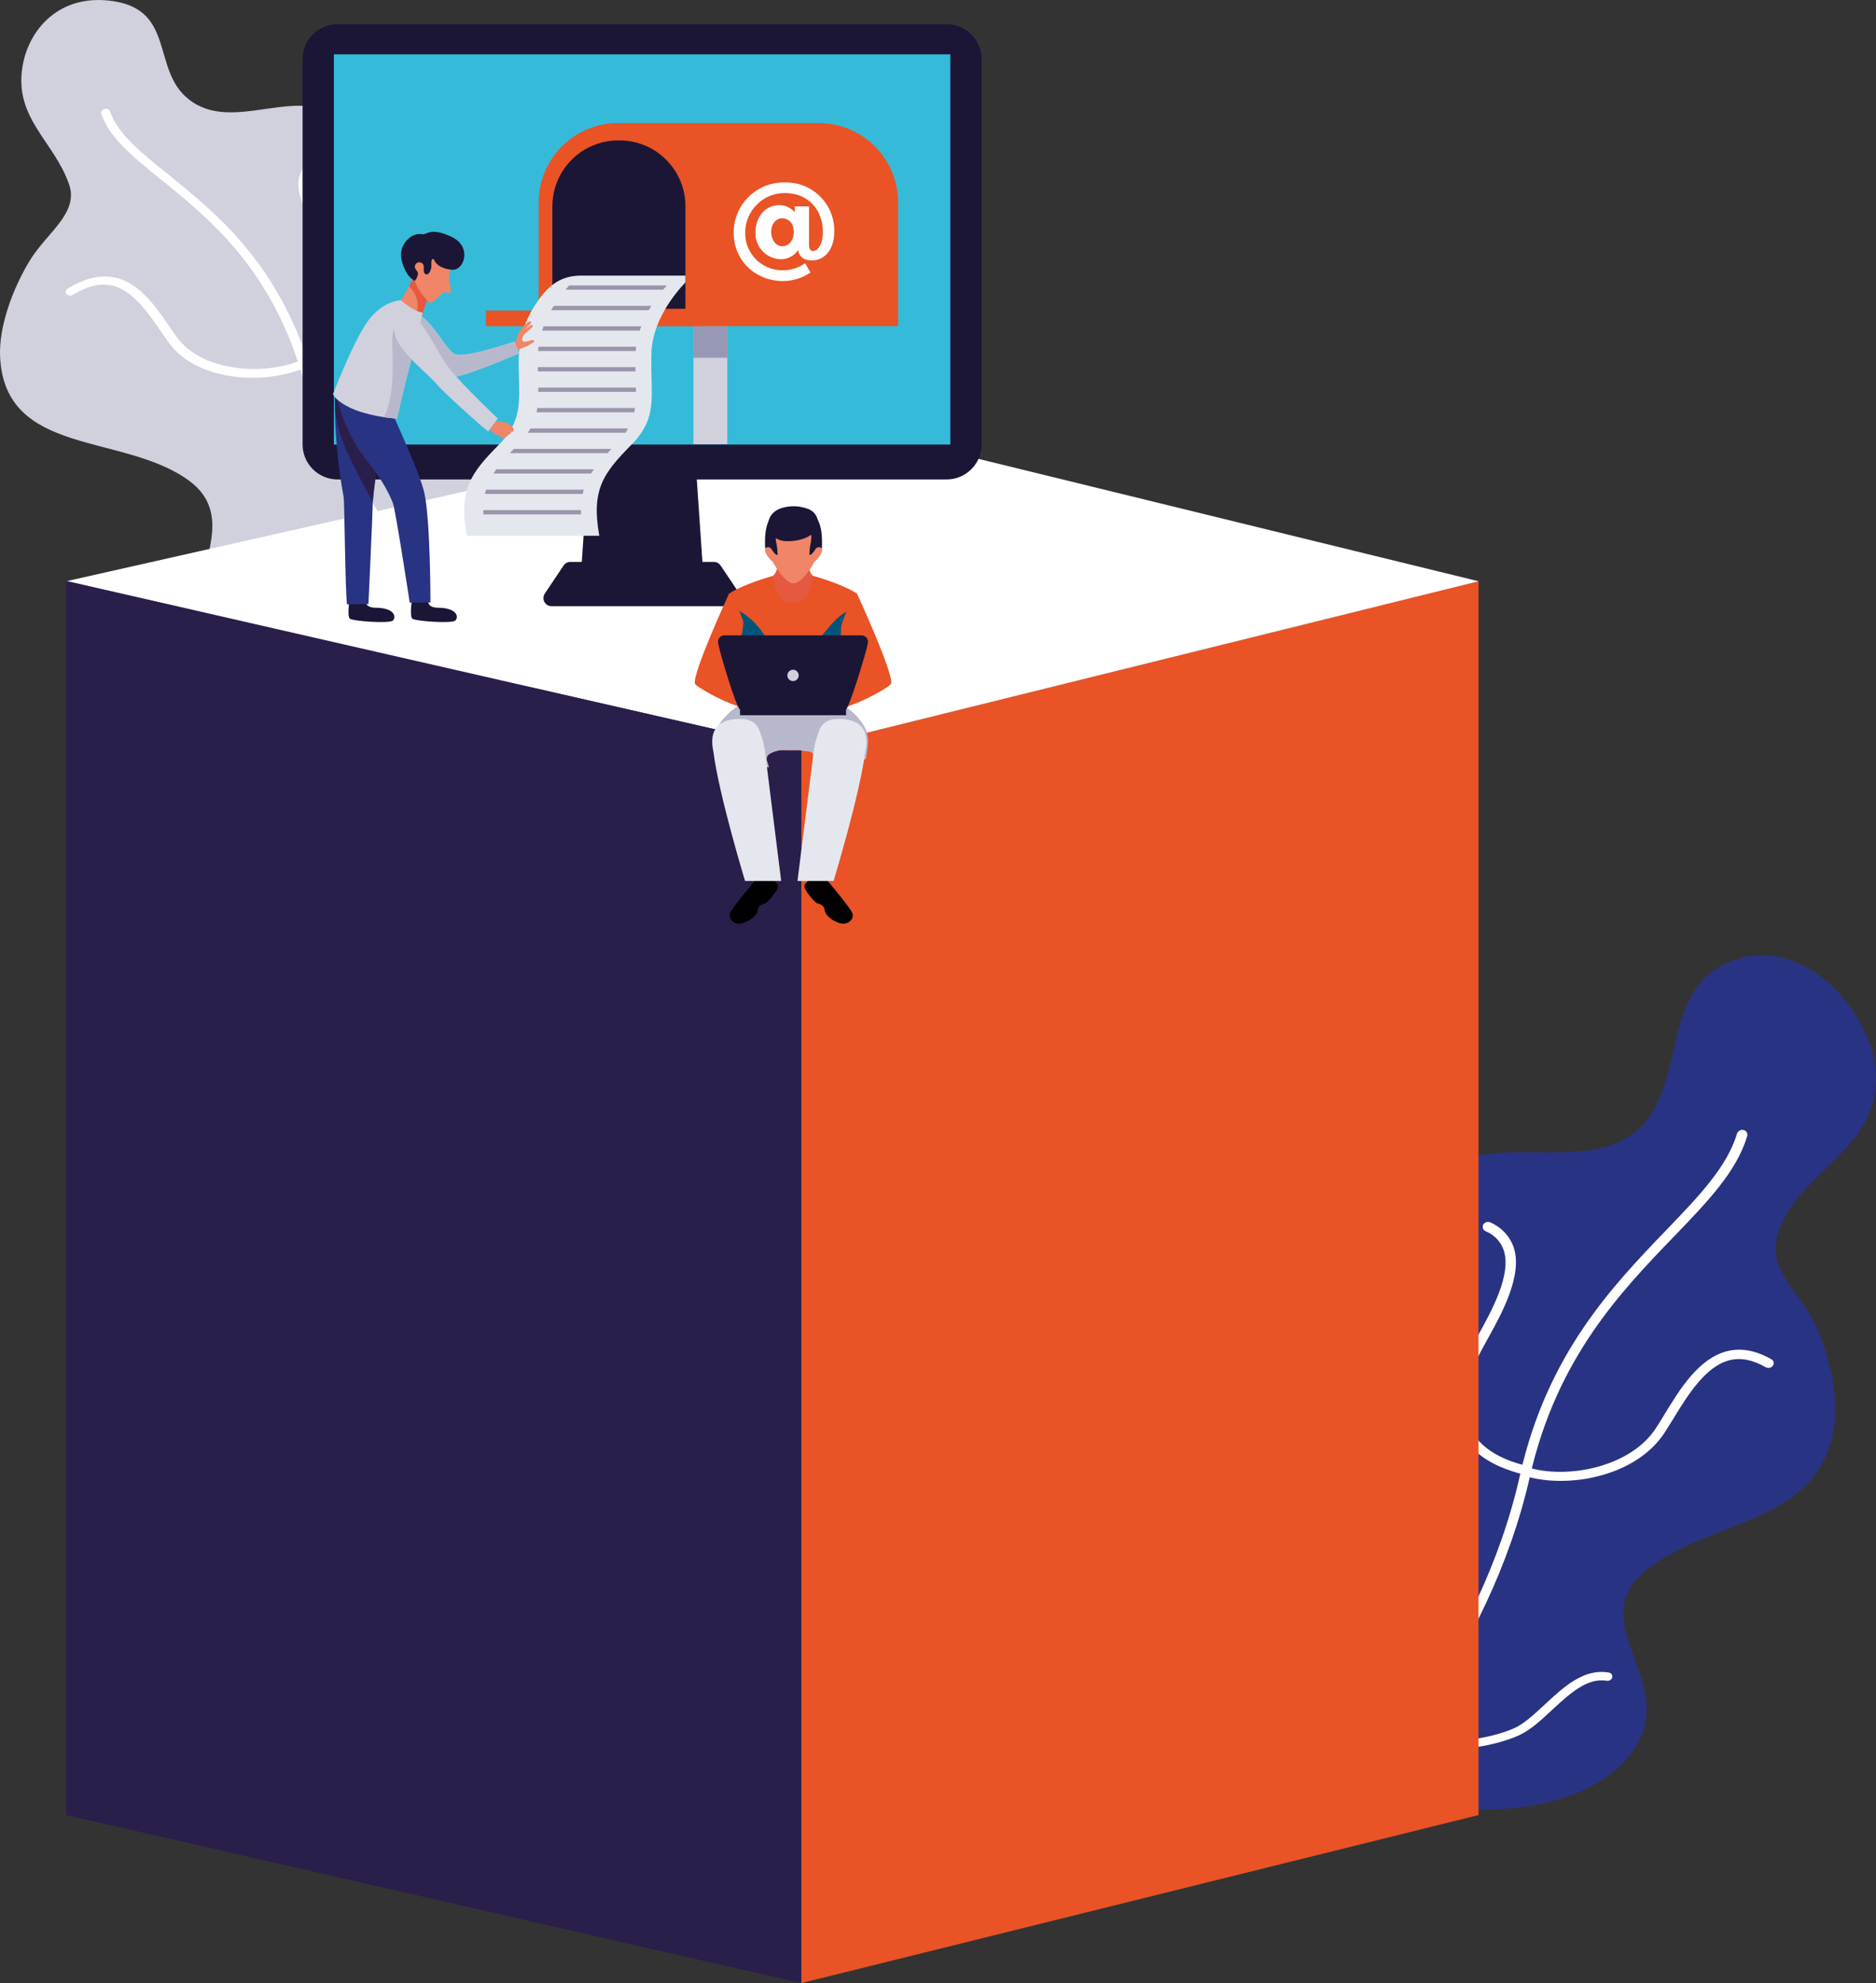
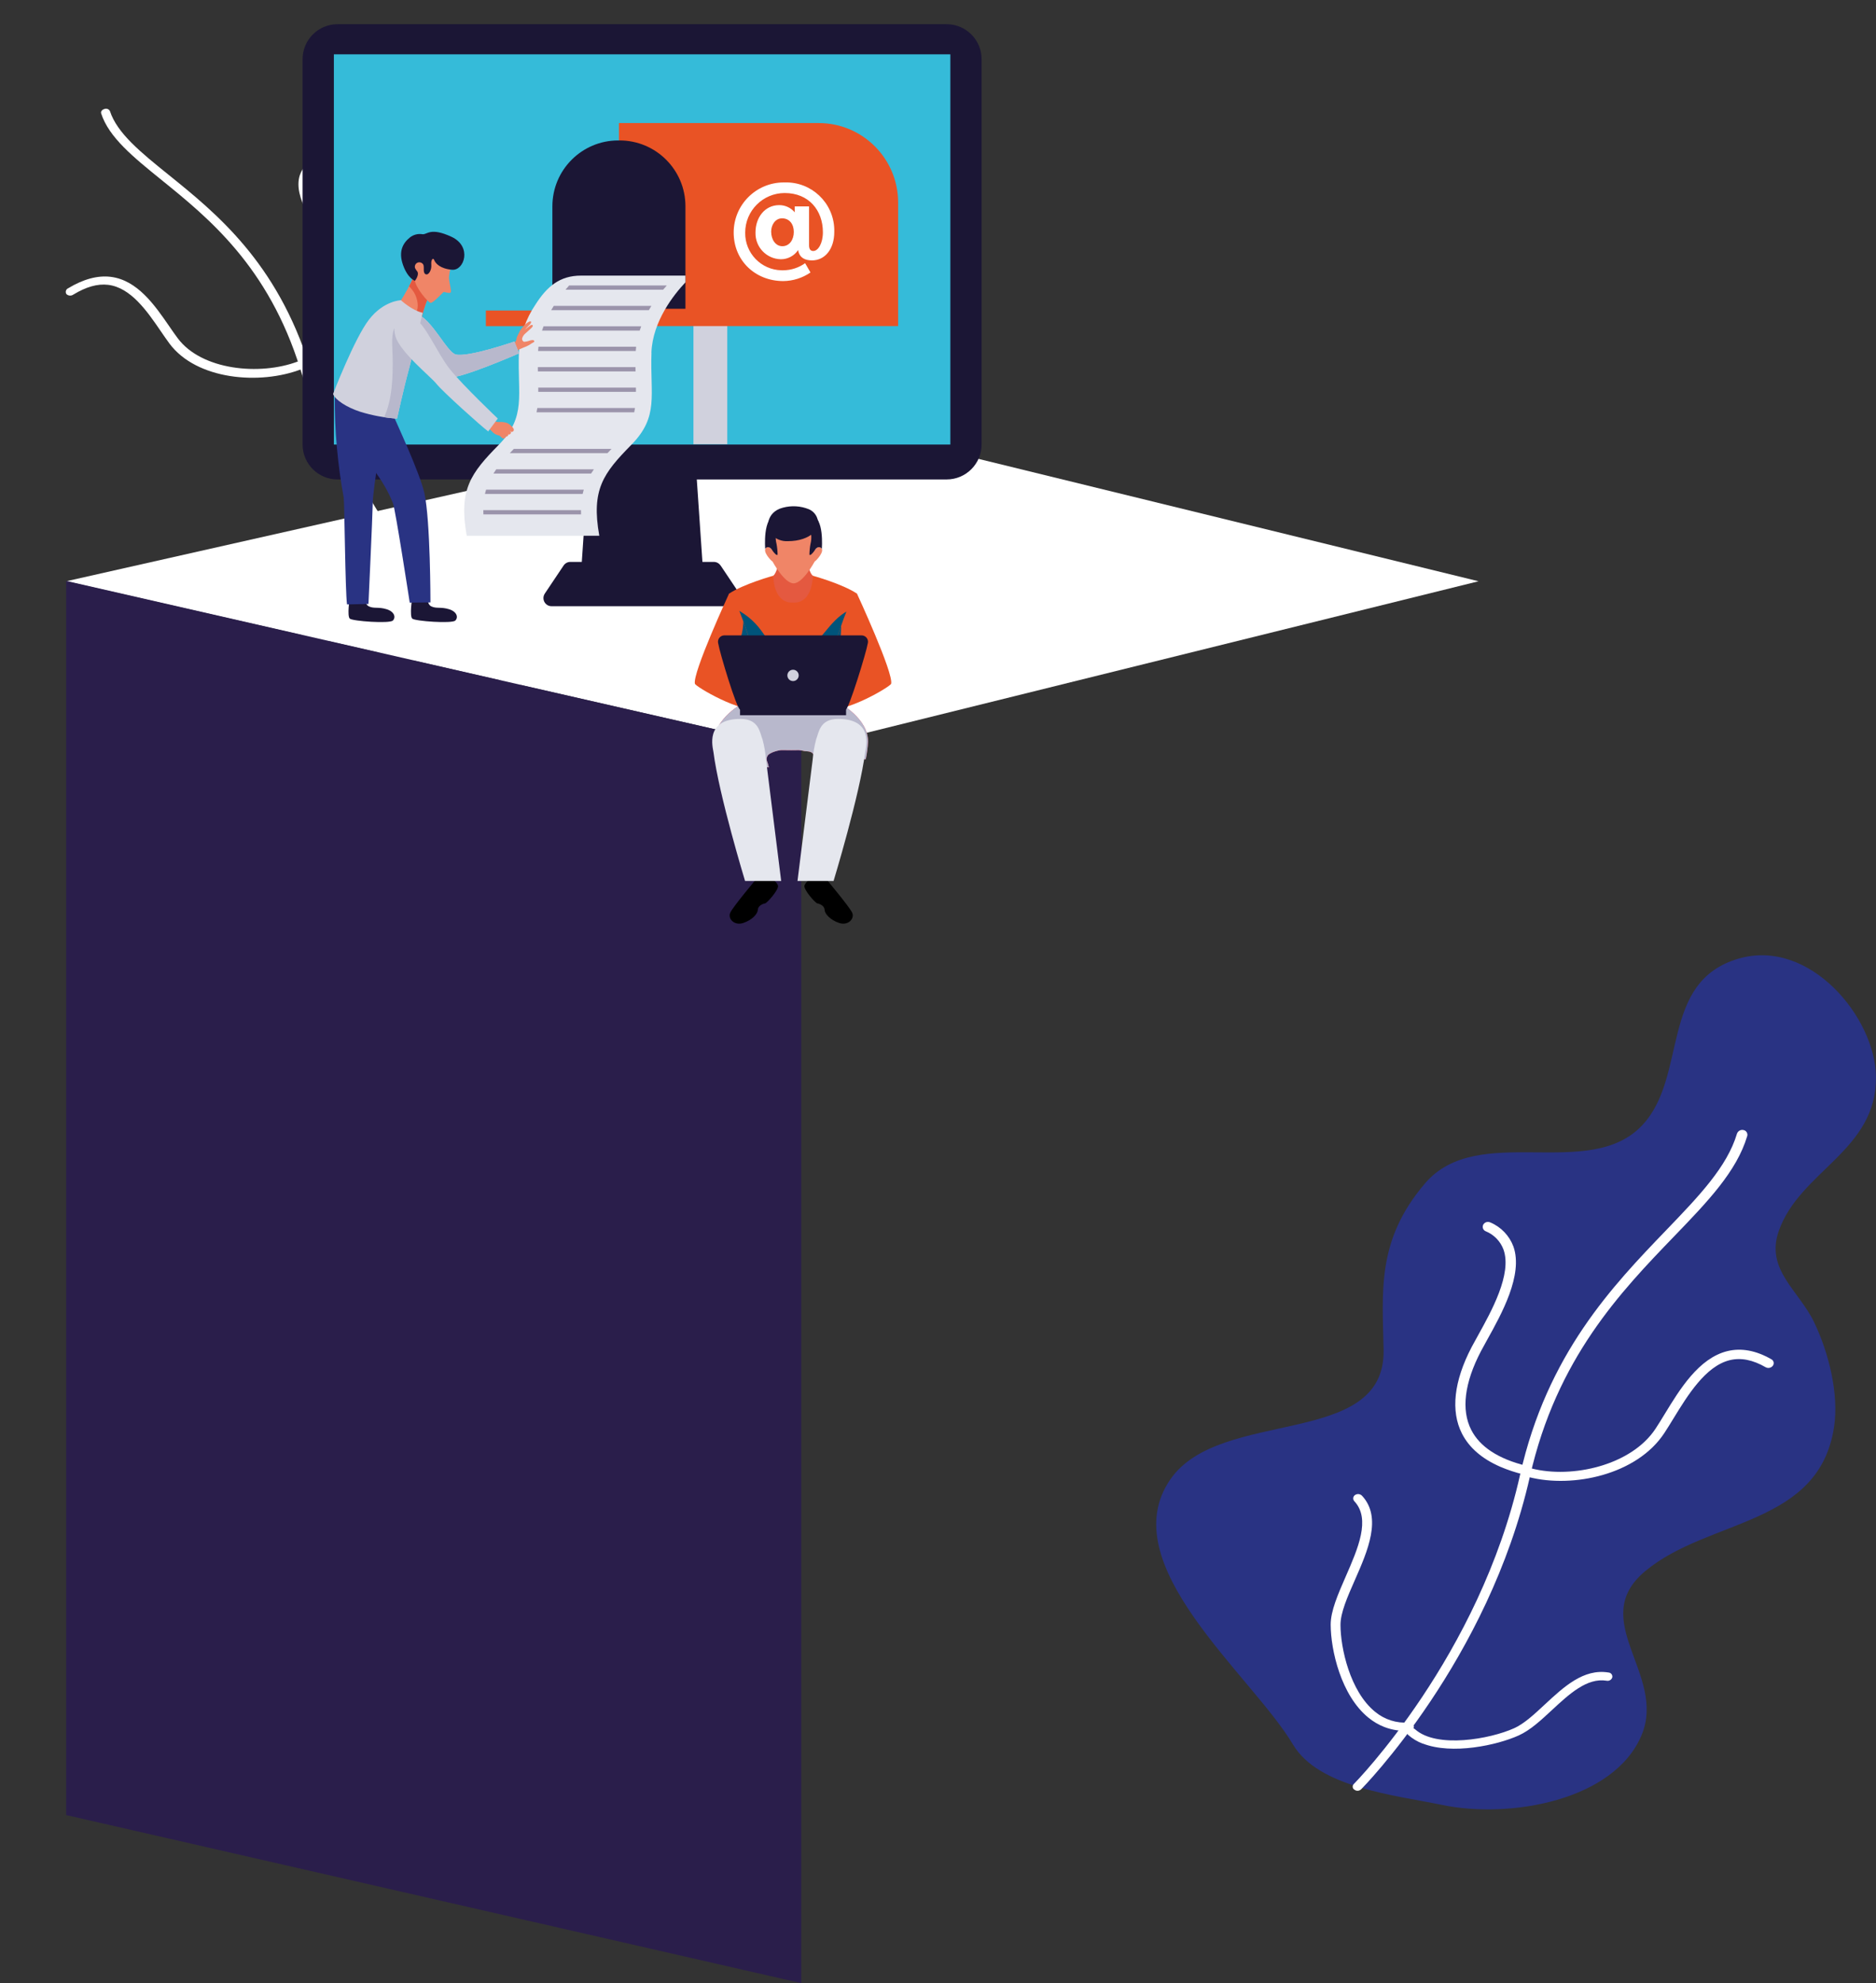
<svg xmlns="http://www.w3.org/2000/svg" id="Ebene_1" viewBox="0 0 539.14 569.8">
  <rect x="0" y="0" width="539.14" height="569.8" fill="#333333" stroke="none" />
  <defs>
    <clipPath id="clippath">
      <rect x="210.26" y="174.44" width="35.27" height="31.48" fill="none" />
    </clipPath>
    <clipPath id="clippath-1">
      <rect x="211.69" y="178.57" width="9.58" height="25.41" fill="none" />
    </clipPath>
    <clipPath id="clippath-2">
      <rect x="234.52" y="179.7" width="7.24" height="24.29" fill="none" />
    </clipPath>
  </defs>
  <path id="Pfad_26" d="M371.6,501.27c-11.86-20-52.12-51.84-35.24-76.23,14.35-20.74,61.79-8.73,61.27-37.17-.31-16.82-2.08-31.47,11.89-47.84,15.22-17.84,47.1-.4,62.45-16.73,13.19-14.02,4.78-41.23,27.73-47.88,20.38-5.9,39.24,16.91,39.43,33.95.24,21.3-21.92,27.04-27.95,44.38-3.84,11.04,5.74,16.99,10.14,26.09,4.21,8.71,7.21,20.64,5.77,30.15-4.32,28.57-36.1,26.26-54.29,41.45-16.85,14.07,6.24,29.67-1.02,47.09-7.84,18.8-37.78,24.14-57.35,20.07-13.57-2.82-35.48-4.95-42.83-17.35" fill="#293383" />
  <path id="Pfad_27" d="M389.58,514.41c-.12-.04-.23-.11-.34-.18-.49-.3-.64-.94-.34-1.43.05-.07.1-.14.16-.2.35-.35,36.11-36.73,47.79-88.84,7.79-34.74,26.61-54.31,42.05-70.36,9.33-9.69,17.45-18.15,20.28-27.65.26-.79,1.08-1.25,1.89-1.06.74.14,1.23.86,1.09,1.61,0,.05-.02.1-.04.15-3.04,10.17-11.41,18.85-21.01,28.8-15.21,15.77-33.76,35.01-41.44,69.03-11.91,52.73-48.16,89.5-48.52,89.86-.43.39-1.04.51-1.58.29" fill="#fff" />
  <path id="Pfad_28" d="M439.21,424.35c-.63-.22-.97-.89-.79-1.53.27-.71,1.05-1.1,1.78-.89,11.62,2.96,28.63-.89,35.58-11.43.84-1.26,1.7-2.68,2.61-4.17,4.35-7.14,9.81-16.1,18.03-18.12,4.02-.99,8.3-.17,12.67,2.35.61.33.83,1.09.5,1.7-.03.05-.06.1-.1.15-.48.63-1.34.81-2.04.44-3.75-2.16-7.12-2.82-10.35-2.04-6.96,1.72-12.08,10.09-16.17,16.76-.92,1.51-1.81,2.95-2.66,4.24-7.9,11.95-26.28,15.81-38.86,12.6-.07-.02-.13-.04-.2-.07" fill="#fff" />
  <path id="Pfad_29" d="M431.12,421.42c-5.22-2.28-8.9-5.46-10.97-9.52-3.28-6.44-2.35-15.02,2.78-24.85.51-.97,1.13-2.1,1.82-3.32,3.88-6.99,9.81-17.65,7.35-24.67-.89-2.41-2.76-4.34-5.15-5.3-.7-.3-1.02-1.1-.72-1.8.01-.03.03-.06.04-.09.4-.7,1.27-.98,2-.64h.02c3.09,1.3,5.5,3.82,6.66,6.96,2.84,8.13-3.45,19.4-7.56,26.78-.67,1.2-1.28,2.3-1.78,3.26-4.76,9.09-5.71,16.88-2.8,22.6,2.48,4.87,7.79,8.34,15.75,10.31.69.12,1.15.77,1.04,1.46,0,.04-.02.09-.03.13-.27.72-1.04,1.11-1.77.91-2.28-.55-4.5-1.29-6.66-2.21" fill="#fff" />
  <path id="Pfad_30" d="M408.89,501c-1.54-.58-2.96-1.43-4.2-2.52-.46-.38-.52-1.05-.15-1.51.05-.06.11-.12.17-.17.58-.45,1.4-.43,1.95.05,6.22,5.6,21.58,2.83,28.49-.29,2.88-1.3,5.76-3.98,8.81-6.82,5.46-5.07,11.15-10.36,18.29-9.19.65.03,1.15.58,1.12,1.22,0,.06-.01.12-.02.18-.21.7-.92,1.11-1.63.96-5.64-.92-10.78,3.86-15.72,8.44-3.22,2.99-6.25,5.8-9.56,7.29-6.2,2.8-19.1,5.61-27.54,2.33" fill="#fff" />
  <path id="Pfad_31" d="M397.86,496.22c-1.64-.64-3.17-1.54-4.54-2.65-7.95-6.41-10.88-19.49-10.9-26.78,0-3.92,2.08-8.68,4.3-13.76,3.55-8.11,7.26-16.57,2.52-21.67-.46-.47-.45-1.22.02-1.68.05-.05.1-.09.15-.12.63-.44,1.49-.35,2.02.2,5.83,6.28,1.62,15.87-2.06,24.23-2.14,4.85-4.14,9.41-4.13,12.87,0,6.6,2.73,19.14,9.96,24.99,2.7,2.23,6.15,3.33,9.64,3.07.71-.08,1.36.4,1.5,1.1.02.68-.52,1.25-1.2,1.27-.02,0-.04,0-.05,0-2.45.17-4.92-.19-7.22-1.07" fill="#fff" />
-   <path id="Pfad_32" d="M166.32,179.83c6.55-25.7,18.54-47.08-3.04-68.57-17.07-17.01-44.55-8.15-50.51-32.45-3.59-14.62-.94-33.88-13.76-44.27-13.35-10.83-31.81,4.15-44.74-5.98C43.58,20.2,50.41,3.17,32.79.37,17.16-2.12,8.08,8.48,6.41,19.44c-2.23,14.66,9.14,21.16,13.44,33.53,2.87,8.26-6.38,13.86-11.25,21.83C3.75,82.73-.42,93.81.03,102.62c1.46,28.59,35.39,21.74,54.2,35.42,18.18,13.23-6.84,35.9,1.54,57.37,9.79,25.07,46.07,26.14,68.1,15.93,14.68-6.8,38.03-14.13,42.45-31.5" fill="#d0d1dd" />
  <path id="Pfad_33" d="M150.6,200.33c.12-.09.23-.19.32-.32.53-.68.44-1.66-.2-2.23-.46-.4-45-39.46-61.78-92.6-9.43-29.92-26.89-43.99-40.53-54.99-7.95-6.42-14.73-11.88-16.82-18.28-.29-.57-.96-.82-1.56-.6-.72.19-1.12.75-.96,1.27,2.22,6.89,9.2,12.53,17.4,19.17,13.44,10.88,30.65,24.8,39.82,54.24,16.84,54.09,62.04,93.85,62.51,94.26.51.44,1.25.48,1.79.08" fill="#fff" />
  <path id="Pfad_34" d="M86.76,106.02c.58-.27.85-.94.64-1.54-.32-.65-1.1-.92-1.76-.63-10.98,4.17-27.69,2.5-34.53-6.62-.81-1.07-1.64-2.28-2.5-3.53-4.1-5.95-9.11-13.23-16.81-14.16-3.77-.46-7.88.67-12.22,3.29-.58.26-.84.93-.58,1.51.02.05.05.1.08.15.52.52,1.34.59,1.95.18,3.73-2.27,6.99-3.19,10.04-2.83,6.56.79,11.25,7.65,15.09,13.25.88,1.29,1.73,2.52,2.54,3.62,7.78,10.44,25.93,11.97,37.88,7.38.06-.02.13-.05.19-.09" fill="#fff" />
  <path id="Pfad_35" d="M94.19,102.34c4.68-2.69,7.77-6,9.25-9.86,2.3-5.98.58-13.19-4.86-20.8-.53-.74-1.17-1.59-1.87-2.51-3.92-5.19-9.76-12.9-8.14-18.32.65-1.9,2.07-3.44,3.92-4.23.48-.19.72-.72.53-1.2-.03-.07-.06-.14-.11-.2-.43-.48-1.12-.61-1.69-.31h-.01c-2.39,1.06-4.23,3.06-5.08,5.52-1.91,6.28,4.25,14.45,8.4,19.96.68.91,1.31,1.74,1.83,2.48,5.02,7.07,6.64,13.62,4.57,18.93-1.8,4.63-6.43,8.38-13.77,11.12-.66.19-1.05.88-.87,1.54,0,.02.01.05.02.07.32.65,1.09.94,1.75.65,2.11-.78,4.16-1.73,6.12-2.84" fill="#fff" />
  <path id="Pfad_36" d="M126.84,186.37c1.6-1.07,2.97-2.43,4.06-4.01.48-.68.33-1.62-.34-2.12-.67-.46-1.59-.29-2.05.38,0,.01-.02.03-.03.04-5.74,8.36-23.05,7.7-31.08,4.94-3.34-1.14-6.79-4.05-10.42-7.11-6.41-5.4-12.97-10.93-20.79-8.24-.84.24-1.35,1.09-1.17,1.94.19.73.93,1.17,1.66.98.06-.02.13-.04.19-.06,6.2-2.14,12.17,2.91,17.99,7.83,3.84,3.25,7.49,6.34,11.34,7.65,7.24,2.49,21.96,3.69,30.63-2.22" fill="#fff" />
  <path id="Pfad_37" d="M137.71,178.25c1.62-1.12,3.05-2.51,4.22-4.09,6.82-9.1,6.92-24.59,5.4-32.6-.8-4.19-3.76-8.92-6.86-13.86-4.83-7.7-9.72-15.5-6.19-20.89.35-.54.19-1.26-.35-1.61-.03-.02-.07-.04-.1-.06-.62-.34-1.4-.16-1.82.41-4.38,6.63,1.14,15.49,6.11,23.48,2.96,4.75,5.79,9.29,6.48,13.01,1.34,7.25,1.26,22.07-4.98,30.33-2.23,3.14-5.72,5.15-9.55,5.51-.83.1-1.44.82-1.4,1.65.03.79.7,1.41,1.5,1.38.02,0,.05,0,.07,0,2.67-.24,5.24-1.15,7.46-2.66" fill="#fff" />
-   <path id="Pfad_38" d="M424.91,521.51l-194.65,48.29V215.2l194.65-48.28v354.6Z" fill="#e95325" />
+   <path id="Pfad_38" d="M424.91,521.51l-194.65,48.29V215.2v354.6Z" fill="#e95325" />
  <path id="Pfad_39" d="M230.26,119.38L19.01,167.01l211.25,48.19,194.65-48.19-194.65-47.63Z" fill="#fff" />
  <path id="Pfad_40" d="M19.01,521.51l211.25,48.29V215.2L19.01,166.91v354.6Z" fill="#2a1e4b" />
  <path id="Pfad_41" d="M202.4,169.39h-35.74l2.94-43.09h29.87l2.94,43.09Z" fill="#1b1635" />
  <path id="Pfad_42" d="M207.08,162.49c-.43-.65-1.16-1.04-1.94-1.04h-41.23c-.78,0-1.51.39-1.94,1.04l-5.4,8.06c-.72,1.07-.43,2.52.64,3.24.39.26.84.39,1.3.39h52.03c1.29,0,2.34-1.05,2.34-2.34,0-.46-.14-.91-.39-1.3l-5.4-8.06Z" fill="#1b1635" />
  <path id="Pfad_43" d="M272.04,137.76H97.02c-5.56,0-10.06-4.5-10.06-10.06V17.01c0-5.55,4.5-10.06,10.06-10.06,0,0,0,0,0,0h175.02c5.55,0,10.06,4.5,10.06,10.06h0v110.69c0,5.56-4.5,10.06-10.06,10.06" fill="#1b1635" />
  <rect id="Rechteck_42" x="95.95" y="15.61" width="177.17" height="112.12" fill="#35bbd9" />
  <rect id="Rechteck_43" x="199.29" y="91.46" width="9.72" height="36.17" fill="#d0d1dd" />
-   <rect id="Rechteck_44" x="199.29" y="91.46" width="9.72" height="11.33" fill="#9798b5" />
  <path id="Pfad_44" d="M235.28,35.36h-57.41v58.34h80.24v-35.51c0-12.61-10.22-22.83-22.83-22.83" fill="#e95325" />
-   <path id="Pfad_45" d="M200.93,93.7h-46.12v-35.51c0-12.61,10.22-22.83,22.82-22.83h.46c12.61,0,22.83,10.22,22.83,22.83v35.51Z" fill="#e95325" />
  <path id="Pfad_46" d="M196.99,88.72h-38.24v-29.44c0-10.45,8.47-18.93,18.93-18.93h.38c10.45,0,18.93,8.47,18.93,18.93h0s0,29.45,0,29.45Z" fill="#1b1635" />
  <rect id="Rechteck_45" x="139.63" y="89.22" width="43.74" height="4.49" fill="#e95325" />
  <path id="Pfad_47" d="M233.75,72.11c1.37,0,2.74-2.2,2.74-5.37,0-6.34-4.07-11.28-10.98-11.28-6.28.01-11.36,5.11-11.35,11.38-.1,5.87,4.58,10.72,10.45,10.82.17,0,.33,0,.5,0,2.25-.02,4.44-.73,6.27-2.04l1.54,2.67c-2.3,1.58-5.02,2.44-7.81,2.47-8.11,0-14.26-5.94-14.26-13.92-.02-7.95,6.42-14.41,14.37-14.42.1,0,.19,0,.29,0,7.65-.23,14.03,5.79,14.25,13.43,0,.26,0,.52,0,.79,0,4.97-2.7,8.18-6.41,8.18-2,0-3.47-.77-3.91-2.57l-.07-.4c-1.11,1.66-2.98,2.65-4.97,2.64-4.11-.09-7.37-3.49-7.28-7.6,0-.04,0-.08,0-.11,0-4.27,2.67-7.84,6.81-7.84,1.73-.01,3.37.75,4.47,2.07v-1.7h4.11v11.18c0,1.2.5,1.63,1.23,1.63M221.63,66.6c0,2.2,1.24,4.14,3.2,4.14,2.07,0,3.3-1.87,3.3-4.11s-1.27-3.9-3.37-3.9c-1.87,0-3.14,1.77-3.14,3.87" fill="#fff" />
  <path id="Pfad_48" d="M187.21,101.33c.33-9.07,6.53-16.77,9.78-20.21v-1.93h-30.01c-6.12,0-9.76,3.12-13.06,8.27-2.8,4.12-4.46,8.9-4.79,13.87-.45,12.32,2.23,18.31-5.79,26.47s-11.59,12.82-9.21,26.14h38.1c-2.38-13.32,1.19-17.98,9.21-26.14s5.35-14.15,5.79-26.47" fill="#e5e7ee" />
  <path id="Pfad_49" d="M191.63,82.02h-28.07c-.34.38-.69.79-1.06,1.23h28.07c.37-.44.72-.85,1.06-1.23" fill="#9b94ab" />
  <path id="Pfad_50" d="M187.21,87.89h-28.07c-.25.4-.49.81-.74,1.23h28.07c.24-.42.48-.83.73-1.23" fill="#9b94ab" />
  <path id="Pfad_51" d="M184.27,93.76h-28.07c-.15.4-.29.81-.43,1.23h28.07c.13-.41.28-.83.43-1.23" fill="#9b94ab" />
  <path id="Pfad_52" d="M182.82,99.62h-28.07c-.05.41-.08.82-.11,1.23h28.07c.02-.41.06-.82.11-1.23" fill="#9b94ab" />
  <path id="Pfad_53" d="M182.63,105.49h-28.07c0,.42,0,.83.02,1.23h28.07c0-.4-.01-.81-.02-1.23" fill="#9b94ab" />
  <path id="Pfad_54" d="M182.76,111.36h-28.07c0,.42,0,.83,0,1.23h28.07c0-.4,0-.81,0-1.23" fill="#9b94ab" />
  <path id="Pfad_55" d="M182.49,117.23h-28.07c-.06.41-.13.82-.22,1.23h28.07c.09-.4.16-.81.22-1.23" fill="#9b94ab" />
-   <path id="Pfad_56" d="M180.52,123.1h-28.07c-.23.41-.48.82-.76,1.23h28.07c.28-.41.53-.82.76-1.23" fill="#9b94ab" />
  <path id="Pfad_57" d="M175.75,128.97h-28.07c-.4.42-.79.83-1.17,1.23h28.07c.38-.4.76-.81,1.17-1.23" fill="#9b94ab" />
  <path id="Pfad_58" d="M170.69,134.84h-28.07c-.29.41-.56.82-.82,1.23h28.07c.26-.41.53-.82.82-1.23" fill="#9b94ab" />
  <path id="Pfad_59" d="M167.77,140.7h-28.07c-.12.4-.24.81-.33,1.23h28.07c.1-.42.21-.83.33-1.23" fill="#9b94ab" />
  <path id="Pfad_60" d="M166.97,146.57h-28.07c0,.4,0,.81.02,1.23h28.07c-.02-.42-.02-.83-.02-1.23" fill="#9b94ab" />
  <path id="Pfad_61" d="M152.58,92.4c-.26-.4-1.83.89-2.06,1.23-.43.48-.81.99-1.15,1.53-.26.54-.51,1.06-.78,1.6-.1.32-.17.64-.22.97-.23.46-.51.89-.84,1.28-.1.11.07.17-.15.34.62.53.66,1,1.02,1.72.23-.24.49-.46.77-.65.25-.15,1.83-.76,2.09-.88.54-.23,1.06-.52,1.53-.88.17-.14.85-.36.77-.62-.17-.56-1.04-.24-1.26-.2-.54.22-1.12.34-1.7.37-.44-.16-.66-.64-.51-1.07,0,0,0-.01,0-.02.18-.55.52-1.03.98-1.38.27-.24,1.29-1.18,1.58-1.43.83-.73.46-1.25-.3-.77-.15.1-1.35,1.07-1.47,1.14.11-.15.24-.26.32-.35.47-.56,1.7-1.45,1.39-1.93" fill="#f08567" />
  <path id="Pfad_62" d="M119.24,78.64c.06.11.12.22.18.33.59,1.01,1.29,1.95,2.07,2.83.49.51,1.32.96,1.73,1.47.16.2.34.39.52.58-1.05,2.36-1.91,4.79-2.57,7.28,0,0-5.06-1.52-6.46-4.02,1.76-2.68,3.28-5.51,4.54-8.46" fill="#f08567" />
  <path id="Pfad_63" d="M120.06,87.85c-.02-1.58-.53-3.12-1.47-4.4-.32-.42-.66-.82-1.03-1.19.65-1.16,1.21-2.37,1.67-3.62.06.11.12.22.19.33.59,1.01,1.29,1.95,2.07,2.83.49.51,1.32.96,1.73,1.47.16.2.34.4.52.58-1.05,2.36-1.91,4.79-2.57,7.28-.67-.21-1.33-.46-1.98-.74.57-.71.88-1.6.87-2.52" fill="#e45940" />
  <path id="Pfad_64" d="M100.48,171.87s-.76,5.12.04,5.87,11.45,1.49,12.38.56.45-2.56-1.77-3.25c-2.39-.74-3.58-.12-5.07-.8s-1.02-3.03-1.02-3.03l-4.56.66Z" fill="#1b1635" />
  <path id="Pfad_65" d="M118.43,171.87s-.76,5.12.04,5.87,11.45,1.49,12.38.56c.93-.93.45-2.56-1.78-3.25-2.38-.74-3.58-.12-5.07-.8s-1.02-3.03-1.02-3.03l-4.56.66Z" fill="#1b1635" />
  <path id="Pfad_66" d="M98.79,143.03c-1.77-9.62-2.64-19.39-2.59-29.18,1.76-.31,3.57-.26,5.31.15,3.38.92,6.78,1.77,10.17,2.63-1.7,5.74-4.47,24-4.55,27.75-.1,4.65-1.24,29.15-1.24,29.15l-6.16.14c-.52-3.73-.73-29.4-.95-30.64" fill="#293383" />
-   <path id="Pfad_67" d="M106.27,115.33c1.79.51,3.6.92,5.44,1.24-1.67,5.62-4.4,23.75-4.56,27.69-1.2-2.29-5.77-10.38-8.31-16.53-1.7-4.11-2.59-8.52-2.62-12.97v-.05c3.36-.48,6.78-.27,10.06.63" fill="#2a1e4b" />
  <path id="Pfad_68" d="M102.12,113.8c2.28.67,6.43,1.59,9.57,2.57,2.38,5.36,9,19.61,10.27,25.3,1.75,7.87,1.75,31.42,1.75,31.42l-5.96.05s-4.09-26.67-4.81-28.52c-2.9-7.47-8.21-12.65-10.27-16.19-5-8.54-5.4-12.77-6.12-15.8,1.78.43,3.66.61,5.57,1.17" fill="#293383" />
  <path id="Pfad_69" d="M116.7,93.65c1.28-2.55.28-4.36,2.99-3.48,4.45,1.44,8.72,11.05,11.3,11.68,3.6.87,16.83-3.71,16.83-3.71l1.37,3.38s-17.45,7.63-20.31,6.9-10.37-8.89-12.2-11.65c-.57-.96-.56-2.16.03-3.11" fill="#d0d1dd" />
  <path id="Pfad_70" d="M116.7,93.65c1.28-2.55.28-4.36,2.99-3.48,4.45,1.44,8.72,11.05,11.3,11.68,3.6.87,16.83-3.71,16.83-3.71l1.37,3.38s-17.45,7.63-20.31,6.9-10.37-8.89-12.2-11.65c-.57-.96-.56-2.16.03-3.11" fill="#b8b8cc" />
  <path id="Pfad_71" d="M114.1,120.28c-3.61-.25-7.19-.92-10.64-1.99-3.87-1.27-7.2-3.44-7.74-5.1,0,0,6.12-15.94,10.34-21.38s9.17-5.55,9.17-5.55c0,0,3.21,2.98,6.24,3.61,0,0-2.74,11.83-4.04,16.51s-3.33,13.9-3.33,13.9" fill="#d0d1dd" />
  <path id="Pfad_72" d="M112.84,102.33c-.04-2.12-.48-5.47.42-7.93.25.21.52.4.75.63,1.33,1.44,2.89,2.64,4.62,3.55.23.09.47.17.72.22-.7,2.87-1.42,5.77-1.92,7.59-1.29,4.68-3.33,13.9-3.33,13.9,0,0-1.52-.08-3.72-.4,2.38-5.12,2.56-11.67,2.46-17.55" fill="#b8b8cc" />
  <path id="Pfad_73" d="M119.64,71.43s4.26-2.99,6.78-1.35,3.95,3.01,3.73,4.21-1.2,4.31-1.11,5.71.77,3.56.48,4.01-1.88-.23-2.07-.09-2.9,3.07-3.64,3.11-4.66-4.74-4.59-6.67-1.3-6.41.41-8.93" fill="#f08567" />
  <path id="Pfad_74" d="M124.8,74.75c.35.9,1.67,2.47,5.14,2.76s5.83-6.7-.22-9.49-6.95-.58-8.28-.72c-1.29-.22-2.61.11-3.63.92-1.96,1.57-3.38,3.95-2,7.88,1.39,3.97,3.45,4.58,3.45,4.58.51-.66,1.13-1.92.7-2.63-.27-.31-.5-.66-.69-1.04-.2-.69.2-1.4.88-1.6.44-.13.92,0,1.26.31.59.45.27,1.76.43,2.38.16.67.47.71.74.75.52.07,1.53-1.06,1.37-2.93-.11-1.21.5-2.08.85-1.17" fill="#1b1635" />
  <path id="Pfad_75" d="M141.32,120.71c.22.04.43.11.64.19.43.25.93.38,1.43.36.85-.08,1.71.04,2.51.33.36.22,2.46,1.65,1.53,2.38-.13.1-.49.19-.56.12-.2-.18-.77-.68-.77-.68.18.16.35.32.51.5.1.11.17.23.23.35.05.25-.31.6-.53.59s-.3-.27-.43-.43h0c.11.2.43.43.02.83-.45.45-.48.04-.69-.1-.08-.06-.15-.12-.21-.19.13.14.26.29.38.45.14.28-.58.73-.99.51-.25-.14-.73-.76-.89-.77-.19-.03-.38-.08-.56-.15-.55-.18-1.05-.49-1.44-.92-.18-.18-.54-.52-.72-.72-.25-.27-.47-.57-.65-.89.58-.45,1-1.08,1.19-1.79" fill="#f08567" />
  <path id="Pfad_76" d="M140.3,123.96l2.76-3.7s-10-9.48-13.75-14.16-7.35-13.76-10.49-14.65-6.55.54-5.17,5.18,10.12,11.55,11.83,13.71,13.06,12.36,14.82,13.61" fill="#d0d1dd" />
  <path id="Pfad_77" d="M231.05,155.85h-6.28s-.9,8.56-2.54,9.57c0,0-2.02,10.11,5.68,10.11,9.32,0,5.68-10.11,5.68-10.11-1.64-1.02-2.54-9.57-2.54-9.57" fill="#f08567" />
  <path id="Pfad_78" d="M231.05,155.85h-6.28s-.9,8.56-2.54,9.57c0,0-2.02,10.11,5.68,10.11,9.32,0,5.68-10.11,5.68-10.11-1.64-1.02-2.54-9.57-2.54-9.57" fill="#e45940" />
  <path id="Pfad_79" d="M236.08,157.52c-.87-1-1.92.52-1.92.52,0,0,1.43-5.66,0-8.14s-6.09-1.18-6.09-1.18c0,0-4.66-1.31-6.09,1.18s0,8.14,0,8.14c0,0-1.05-1.52-1.92-.52s1.43,3.52,1.96,3.83c0,0,3.35,6.26,6.05,6.26s6.05-6.26,6.05-6.26c.52-.31,2.83-2.83,1.96-3.83" fill="#f08567" />
  <path id="Pfad_80" d="M226.9,150.98s-3.52.62-3.92,2.51c-.12.94-.05,1.9.19,2.82.19,1.03.29,2.07.3,3.12-.16.04-.32.01-.46-.08-.47-.42-.87-.9-1.19-1.44-.67-.98-1.63-.82-1.91-.19,0,0-.78-9.29,3.1-9.61s3.88,2.87,3.88,2.87" fill="#1b1635" />
  <path id="Pfad_81" d="M229.19,150.98s3.52.62,3.92,2.51c.12.94.05,1.9-.19,2.82-.19,1.03-.29,2.07-.3,3.12.16.04.33.01.46-.08.47-.42.87-.9,1.19-1.44.67-.98,1.63-.82,1.91-.19,0,0,.78-9.29-3.1-9.61s-3.89,2.87-3.89,2.87" fill="#1b1635" />
  <path id="Pfad_82" d="M235.01,149.41c-.29-1.38-1.24-2.53-2.54-3.09-2.38-.97-5.01-1.12-7.48-.45-4.93,1.25-5,6.36-3.14,7.89,1.2,1.19,2.85,1.82,4.54,1.73,6.83,0,9.68-4.01,8.62-6.09" fill="#1b1635" />
  <path id="Pfad_83" d="M233.59,165.42c-.33,8.59-5.68,7.7-5.68,7.7,0,0-5.35.89-5.68-7.7,0,0-8.55,2.36-12.72,5.16,1.14,5.2,1.77,10.51,1.89,15.83l4.89,18.93,11.62.57,11.62-.57,4.89-18.93c.12-5.33.75-10.63,1.89-15.83-4.17-2.8-12.72-5.16-12.72-5.16" fill="#e95325" />
  <g clip-path="url(#clippath)">
    <path id="Pfad_84" d="M243.58,175.54c-5.31,2.83-7.9,9.35-13.06,12.54-5.34,3.3-9.12-3.37-11.71-6.84-2.17-3.01-5.13-5.36-8.55-6.8.68,3.96,1.06,7.96,1.14,11.97l4.89,18.93,11.62.58,11.62-.58,4.89-18.93c.08-3.95.45-7.89,1.11-11.79-.68.3-1.33.59-1.95.92" fill="#00547a" />
  </g>
  <path id="Pfad_85" d="M249.46,213.01c0-6.64-8.24-11.01-8.24-11.01h-27.68s-8.24,4.37-8.24,11.01c.09,1.72.31,3.44.67,5.13h9.2c-.37.67-.71,1.3-.98,1.84-.08.16-.17.3-.26.46h6.69c.5,0,.34.21.2-.53-.2-1.06-.86-1.66-.21-2.77.5-.87,2.97-1.58,3.97-1.6h.65c1.45.03,2.89.03,4.34,0,.55.03,1.09.12,1.61.27.47.08,1.86-.04,2.46.75.3.48.46,1.03.47,1.6-.02.77-.11,1.53-.25,2.29h8.38c-.58-.74-1.12-1.5-1.61-2.3h8.18c.35-1.69.58-3.4.66-5.13" fill="#e94562" />
  <path id="Pfad_86" d="M249.46,213.01c0-6.64-8.24-11.01-8.24-11.01h-27.68s-8.24,4.37-8.24,11.01c.09,1.72.31,3.44.67,5.13h9.2c-.37.67-.71,1.3-.98,1.84-.08.16-.17.3-.26.46h6.69c.5,0,.34.21.2-.53-.2-1.06-.86-1.66-.21-2.77.5-.87,2.97-1.58,3.97-1.6h.65c1.45.03,2.89.03,4.34,0,.55.03,1.09.12,1.61.27.47.08,1.86-.04,2.46.75.3.48.46,1.03.47,1.6-.02.77-.11,1.53-.25,2.29h8.38c-.58-.74-1.12-1.5-1.61-2.3h8.18c.35-1.69.58-3.4.66-5.13" fill="#b8b8cc" />
  <path id="Pfad_87" d="M209.51,170.58s-10.57,22.85-9.8,25.89c.19.76,13.05,8.53,19.1,7.41l2.46-.46s-8.98-33.01-11.76-32.85" fill="#e95325" />
  <path id="Pfad_88" d="M246.29,170.58s10.57,22.85,9.81,25.89c-.19.76-13.05,8.53-19.11,7.41l-2.46-.46s8.98-33.01,11.76-32.85" fill="#e95325" />
  <g clip-path="url(#clippath-1)">
    <path id="Pfad_89" d="M213.63,178.57c-.02,1.12-.15,2.24-.4,3.34-.93,4.13-2.41,8.44-.86,12.63,1.34,3.27,2.94,6.42,4.77,9.44.56.03,1.12,0,1.68-.1l2.46-.45s-4.12-15.13-7.64-24.85" fill="#00547a" />
  </g>
  <g clip-path="url(#clippath-2)">
    <path id="Pfad_90" d="M240.51,203.76c.81-1.92,1.21-4,1.17-6.09-.14-4.22-.17-8.44-.1-12.66.03-1.82.08-3.59.18-5.32-3.43,9.72-7.24,23.73-7.24,23.73l2.46.45c1.17.17,2.36.13,3.52-.11" fill="#00547a" />
  </g>
  <path id="Pfad_91" d="M217.36,252.55s-6.71,7.98-7.49,9.68,1.13,3.83,3.74,2.96,4.14-2.65,4.18-3.79,1.44-1.74,2.05-1.82,4.09-4.05,3.74-5.14-2.1-2.28-2.1-2.28l-4.13.4Z" />
  <path id="Pfad_92" d="M237.41,252.55s6.71,7.98,7.49,9.68-1.13,3.83-3.74,2.96-4.14-2.65-4.18-3.79-1.43-1.74-2.05-1.82-4.09-4.05-3.74-5.14,2.1-2.28,2.1-2.28l4.13.4Z" />
  <path id="Pfad_93" d="M219.15,212.48c-.8-1.9-.96-5.92-6.34-5.92-10.36,0-7.93,8.3-7.77,9.54,1.57,12.36,9.08,37.02,9.08,37.02h10.38s-3.77-30.21-4.36-34.87c-.16-1.95-.49-3.88-.99-5.77" fill="#e5e7ee" />
  <path id="Pfad_94" d="M234.53,212.48c.8-1.9.96-5.92,6.34-5.92,10.37,0,7.93,8.3,7.77,9.54-1.57,12.36-9.08,37.02-9.08,37.02h-10.37s3.77-30.21,4.36-34.87c.16-1.95.49-3.88.99-5.77" fill="#e5e7ee" />
  <rect id="Rechteck_49" x="212.68" y="203.69" width="30.47" height="1.81" fill="#1b1635" />
  <path id="Pfad_95" d="M247.62,182.56h-39.43c-1.01-.01-1.84.8-1.85,1.81,0,.19.03.38.08.57.36,2.37,5.33,18.98,6.33,18.98h30.28c.88,0,5.97-16.61,6.34-18.98.3-.96-.23-1.99-1.2-2.29-.18-.06-.37-.09-.57-.08" fill="#1b1635" />
  <path id="Pfad_96" d="M229.54,194.06c0,.9-.73,1.63-1.63,1.63s-1.63-.73-1.63-1.63.73-1.63,1.63-1.63,1.63.73,1.63,1.63h0" fill="#d0d1dd" />
</svg>